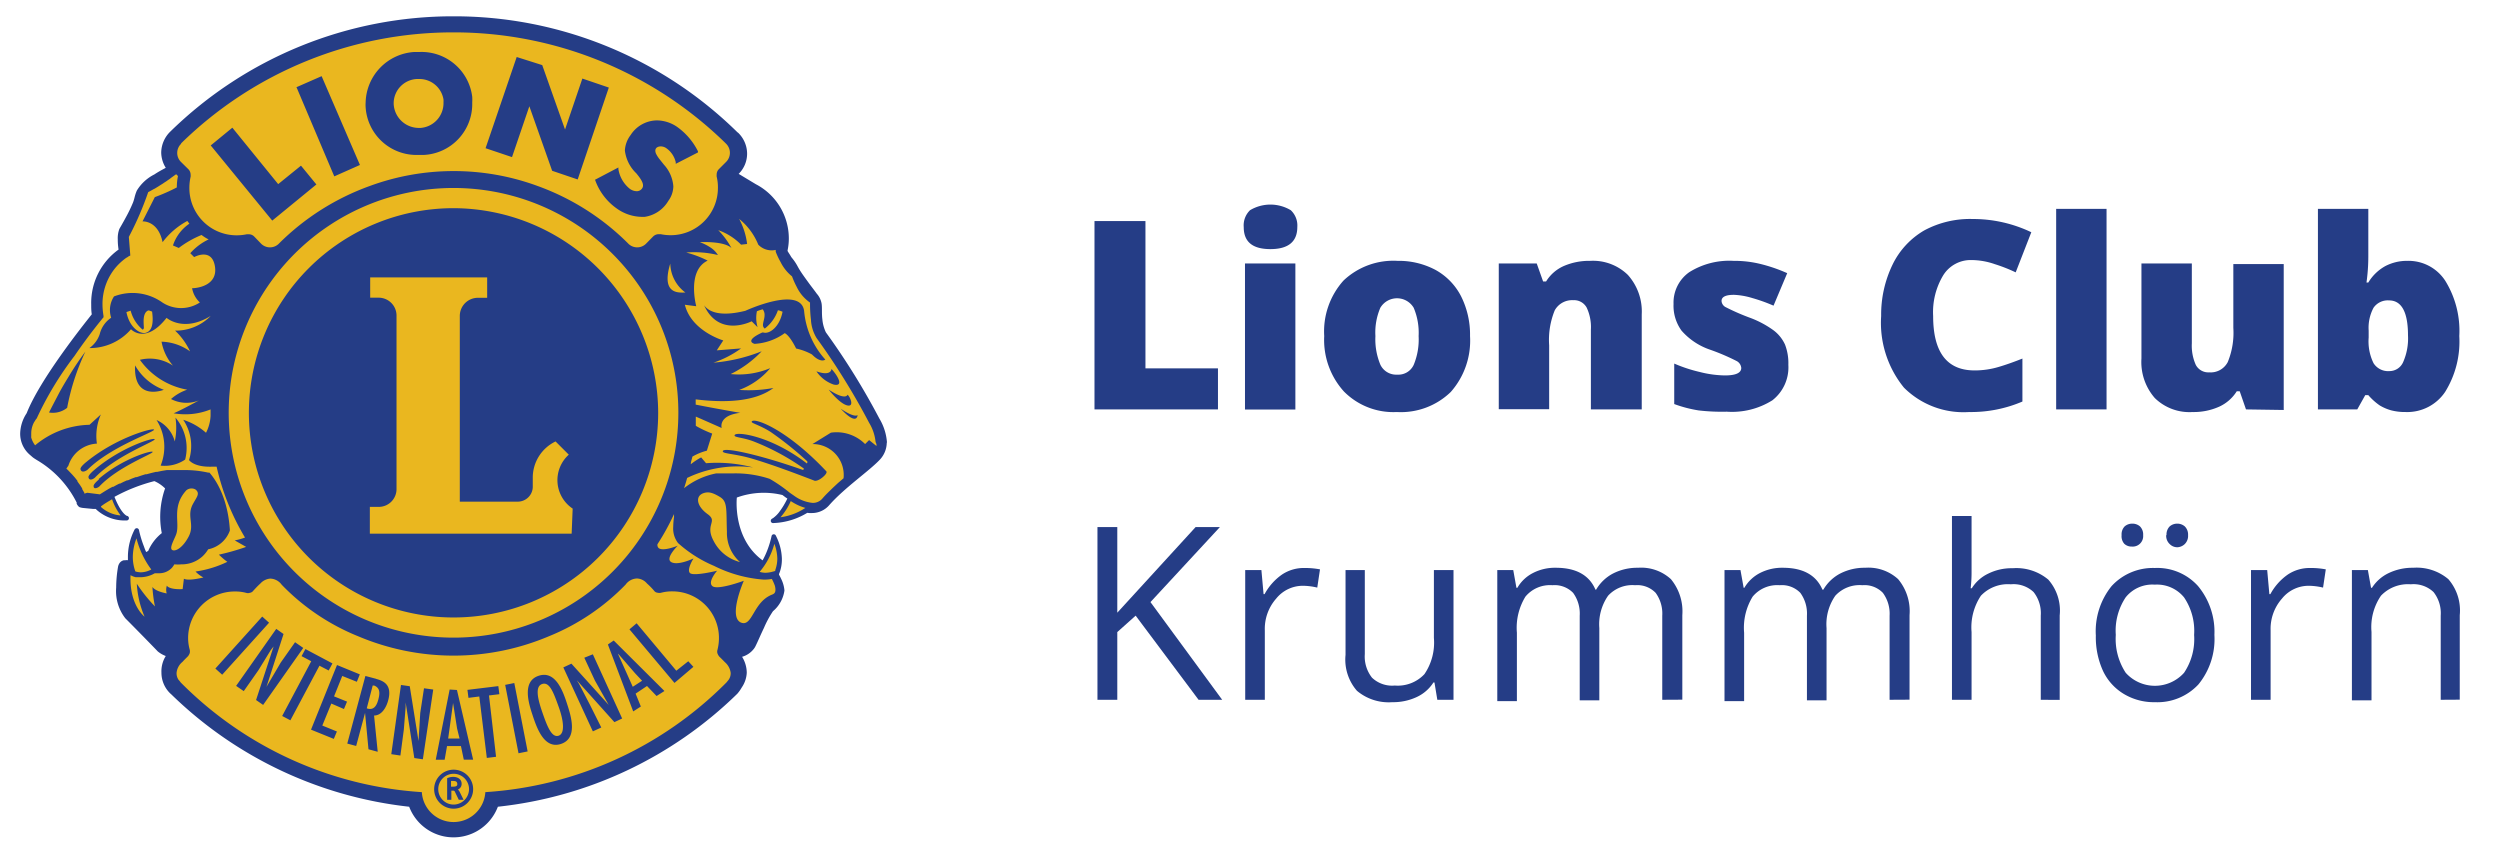
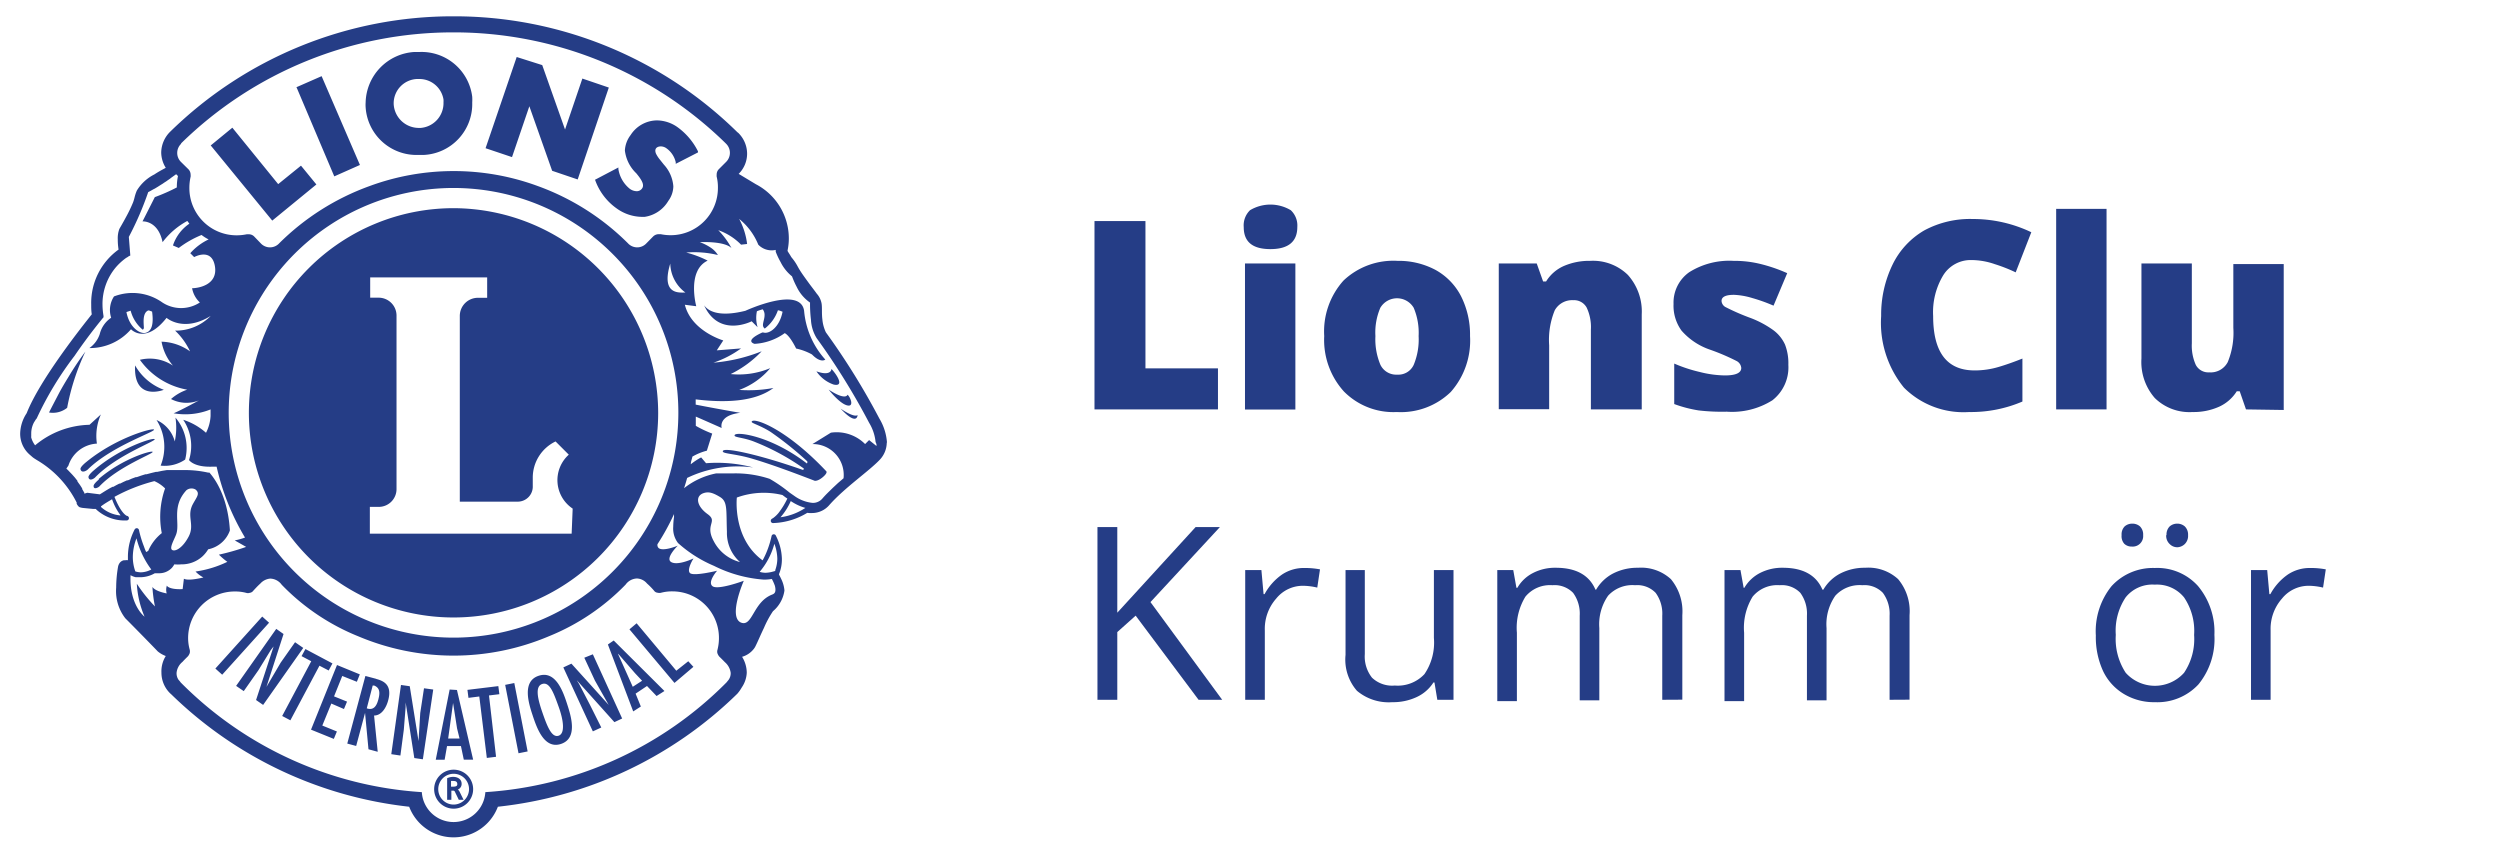
<svg xmlns="http://www.w3.org/2000/svg" id="Layer_1" data-name="Layer 1" viewBox="0 0 219.28 74.85">
  <defs>
    <style>.cls-1{fill:#eab71f;}.cls-2{fill:#253d86;}</style>
  </defs>
  <title>LionsKrummhörn_Logo-PFADE</title>
-   <path class="cls-1" d="M77.61,38.8a4.31,4.31,0,0,0-.56-1.86L77,36.77h0l-.08-.17a63.35,63.35,0,0,0-4.58-7.36h0A3.47,3.47,0,0,1,71.94,28c-.07-.56,0-1.13-.08-1.43a1.55,1.55,0,0,0-.37-.72c-.19-.26-.43-.56-.68-.91s-.74-1.05-1-1.49l-.39-.56-.17-.27c-.14-.25-.28-.42-.33-.55s0,0,0-.06l0-.05v-.06a5.61,5.61,0,0,0,.1-1V20.8a5.17,5.17,0,0,0-2.8-4.54c-.56-.32-1.06-.63-1.51-.91l-.21-.13.18-.16a2.33,2.33,0,0,0,.67-1.62v0h0a2.34,2.34,0,0,0-.7-1.68l-.09-.07a35.19,35.19,0,0,0-24.67-10h0A35.25,35.25,0,0,0,15.06,11.68l0,0a2.34,2.34,0,0,0-.74,1.7v0a2.35,2.35,0,0,0,.37,1.21l.11.17-.18.1c-.28.15-.66.35-1,.57a3.61,3.61,0,0,0-1.4,1.29c-.19.44-.18.65-.34,1.06a11.23,11.23,0,0,1-.64,1.32c-.25.45-.47.83-.55,1a2,2,0,0,0-.13.82,6.75,6.75,0,0,0,.06.88l0,.11-.1.07a5.62,5.62,0,0,0-2.29,4.62,6.24,6.24,0,0,0,0,.85v.08l0,.07c-.85,1.06-4.55,5.73-5.68,8.61-.06.17-.2.33-.34.61A2.33,2.33,0,0,0,2,38V38a2.26,2.26,0,0,0,.8,1.71L3,40l0,0,.11.08.29.19A9.12,9.12,0,0,1,7,44.05H7l0,.07a.64.64,0,0,0,.13.19l.09,0,.26,0,.79.07H8.3l.12,0,.12-.05.08.1.09.09a3.47,3.47,0,0,0,2.48.86h0a0,0,0,0,0,0,0h0L11,45.31a3.79,3.79,0,0,1-1-1.68l-.07-.15L10,43.4A14.74,14.74,0,0,1,13.59,42l.06,0,.06,0a3,3,0,0,1,1,.68l.07.08,0,.11a6.63,6.63,0,0,0-.21.7,8.07,8.07,0,0,0-.21,1.76,6,6,0,0,0,.15,1.36l0,.12-.11.07-.13.11a3.65,3.65,0,0,0-.34.3,3.58,3.58,0,0,0-.72,1.07l0,.06-.06,0-.17.1-.18.1-.09-.19c-.07-.17-.14-.33-.2-.49a9.4,9.4,0,0,1-.43-1.4h0l0-.08h0a5.09,5.09,0,0,0-.57,2.26h0c0,.12,0,.23,0,.33l0,.31-.29-.11a.37.37,0,0,0-.15,0H11a.42.42,0,0,0-.29.23.33.33,0,0,0-.07.16h0v0a.89.89,0,0,1,0,.11c0,.09,0,.23-.06.4a10.86,10.86,0,0,0-.08,1.27,3.65,3.65,0,0,0,.75,2.56c1,1,2.72,2.78,2.83,2.9h0a1.79,1.79,0,0,0,.65.38l.23.09-.14.2A2.31,2.31,0,0,0,14.35,59h0a2.35,2.35,0,0,0,.71,1.68l.08.07a35.22,35.22,0,0,0,20.77,9.82H36l0,.11a4,4,0,0,0,7.43,0l0-.11h.12a35.31,35.31,0,0,0,20.88-9.84v0a3.28,3.28,0,0,0,.38-.53A2.29,2.29,0,0,0,65.31,59v0a2.44,2.44,0,0,0-.39-1.29l-.13-.21.24-.07a1.86,1.86,0,0,0,.93-.6,2,2,0,0,0,.14-.23c.18-.34.45-1,.74-1.61a8.6,8.6,0,0,1,.82-1.49c.25-.32,1-.83,1-1.67v-.08a2.48,2.48,0,0,0-.28-.91l-.17-.32,0,0,0-.09,0-.08A3.24,3.24,0,0,0,68.39,49h0a4.46,4.46,0,0,0-.5-2h0s0,0,0,0,0,0,0,.08l-.08.28c-.06.24-.16.56-.29.92a6.06,6.06,0,0,1-.42.9l-.11.19-.17-.12a6.36,6.36,0,0,1-2.36-5.16c0-.33,0-.52,0-.53v-.11l.11,0A6.16,6.16,0,0,1,66.87,43a9.7,9.7,0,0,1,1.77.19l0,0,0,0,.27.2.14.1.13.09-.06.15a6.2,6.2,0,0,1-.78,1.28,2.29,2.29,0,0,1-.47.45l-.13.09,0,0h0s0,0,0,0h0a6,6,0,0,0,2.87-.87l.07,0,.08,0a1,1,0,0,0,.24,0h.19a1.87,1.87,0,0,0,1.39-.64c1.39-1.57,3.55-3,4.45-4A2,2,0,0,0,77.6,39h0Z" />
  <path class="cls-2" d="M74.34,34.62s-.13.56-1.66-.45c0,0,.92,1.19,1.6,1.38S74.59,34.83,74.34,34.62Zm-1.41-2.26s0,.68-1.32.21a3,3,0,0,0,1.51,1.16C74.07,33.94,73.45,32.92,72.93,32.36Zm-.54-.82a7.3,7.3,0,0,1-1.86-4.28c-.33-2.23-5.15,0-5.15,0-2.37.59-3.28,0-3.62-.48,0,0-.1-.09,0,0,1.31,2.88,4.17,1.4,4.17,1.4l.52.52a2.87,2.87,0,0,1-.06-1.4,4.27,4.27,0,0,1,.51-.17.79.79,0,0,1,.16.55c0,.26-.14.61-.14.83a.38.38,0,0,0,.16.31,3.42,3.42,0,0,0,1.15-1.6c.14,0,.28.08.41.12-.26,1.37-1.18,2-1.7,1.82l-.07,0c-1.68.77-.68,1-.68,1a5,5,0,0,0,2.64-.94c.47.23,1,1.35,1,1.35a5.1,5.1,0,0,1,1.39.52C72,31.89,72.39,31.54,72.39,31.54ZM13.51,37.69c0-.21-3.26.65-5.9,2.8,0,0-.59.45-.55.66.08.4.55.14.67,0C9.78,39.15,13.55,37.9,13.51,37.69Zm37.74,20,.93,2,1.21,2.14v0l-3.27-3.62-.71.33L52,64.15l.74-.34-1-2L50.8,60l-.21-.34v0l3.3,3.68.68-.32L52,57.39ZM6,33.07c-.3.49-.55.91-.81,1.39h0c-.27.52-.7,1.34-.89,1.72a2,2,0,0,0,1.59-.41,20,20,0,0,1,1.6-4.93A26.42,26.42,0,0,0,6,33.07Zm2.66,9s-.48.39-.45.57c0,.34.43.12.53,0,1.66-1.73,4.68-2.83,4.65-3S10.79,40.19,8.67,42ZM29.32,15.47l2.25-1L28.21,6.68,26,7.65l.05.1ZM46.43,9.32l2,5.66,2.24.76,2.73-8.06-2.32-.79-1.52,4.47-2-5.65L45.32,5,42.59,13l2.32.78Zm-9.77,4.27h0l.51,0A4.47,4.47,0,0,0,41.42,9a4.36,4.36,0,0,0,0-.51A4.48,4.48,0,0,0,36.8,4.56l-.46,0A4.55,4.55,0,0,0,32.07,9a2.75,2.75,0,0,0,0,.4A4.47,4.47,0,0,0,36.66,13.59Zm-.11-6.66h.21A2.14,2.14,0,0,1,38.9,8.73h0a2.09,2.09,0,0,1,0,.25,2.18,2.18,0,0,1-2,2.24h-.2a2.21,2.21,0,0,1-2.17-2.1V9A2.14,2.14,0,0,1,36.55,6.93Zm15.64,8.83a5.17,5.17,0,0,0,1.91,2.53,3.86,3.86,0,0,0,2.16.73l.29,0a2.9,2.9,0,0,0,2.07-1.4,2.22,2.22,0,0,0,.44-1.27,3.15,3.15,0,0,0-.83-1.91L57.88,14a2.73,2.73,0,0,1-.34-.52.73.73,0,0,1-.06-.26c0-.24.19-.37.47-.38a.87.87,0,0,1,.51.17,2.07,2.07,0,0,1,.81,1.22l0,.14,1.95-1,0-.1a5.84,5.84,0,0,0-1.8-2.12h0a3.18,3.18,0,0,0-1.79-.59,2.78,2.78,0,0,0-2.32,1.29,2.43,2.43,0,0,0-.5,1.35,3.3,3.3,0,0,0,1,2c.22.27.6.73.59,1.07a.42.42,0,0,1-.07.24.56.56,0,0,1-.5.26,1.06,1.06,0,0,1-.59-.21,2.77,2.77,0,0,1-1-1.73l0-.14-2,1.05ZM23.88,19.35l3.87-3.17L26.4,14.53l-2,1.62L20.38,11.2l-1.9,1.56.08.09ZM73.73,35.84c1.47,1.58,1.49.57,1.49.57C74.87,36.65,73.73,35.84,73.73,35.84Zm4.07,3a4.72,4.72,0,0,0-.67-2.13h0a62.06,62.06,0,0,0-4.69-7.56A3.33,3.33,0,0,1,72.13,28c-.07-.55,0-1.1-.08-1.44a1.75,1.75,0,0,0-.41-.8c-.19-.27-.43-.57-.68-.91-.36-.5-.74-1-1-1.49s-.54-.78-.56-.82c-.14-.25-.29-.45-.32-.53l0-.05a5.07,5.07,0,0,0,.11-1.07v0a5.37,5.37,0,0,0-2.89-4.73l-1.51-.91a2.49,2.49,0,0,0,.74-1.77h0v0h0a2.57,2.57,0,0,0-.77-1.82l-.09-.07A35.42,35.42,0,0,0,39.8,1.43h0A35.44,35.44,0,0,0,14.94,11.54l0,0a2.62,2.62,0,0,0-.8,1.84h0a2.6,2.6,0,0,0,.4,1.34c-.28.15-.66.35-1,.58A3.78,3.78,0,0,0,12,16.72c-.2.47-.19.68-.34,1.06a12.59,12.59,0,0,1-.63,1.3c-.24.45-.46.82-.56,1a2.3,2.3,0,0,0-.14.9,5.52,5.52,0,0,0,.07.91A5.76,5.76,0,0,0,8,26.69c0,.28,0,.57.05.88-.85,1.07-4.55,5.72-5.71,8.67A3.37,3.37,0,0,0,1.77,38v0a2.43,2.43,0,0,0,.87,1.91l.23.2,0,0s.11.09.41.27a9,9,0,0,1,3.45,3.71.22.22,0,0,0,0,.1.85.85,0,0,0,.18.25.32.32,0,0,0,.15.07,1.35,1.35,0,0,0,.29.05l.82.08h.07l.16,0,.1.1a3.7,3.7,0,0,0,2.61.91h0a.2.2,0,0,0,.2-.18.21.21,0,0,0-.16-.22h0c-.07,0-.55-.26-1.11-1.67a15.07,15.07,0,0,1,3.5-1.38,3.08,3.08,0,0,1,.94.64,7.49,7.49,0,0,0-.29,3.92A4,4,0,0,0,13,48.32l-.18.1a4.78,4.78,0,0,1-.19-.48,9.4,9.4,0,0,1-.44-1.45.21.21,0,0,0-.17-.16.22.22,0,0,0-.21.11,5.22,5.22,0,0,0-.59,2.35c0,.12,0,.24,0,.35a.51.51,0,0,0-.22,0l-.13,0a.62.62,0,0,0-.42.31.8.8,0,0,0-.09.23h0a10.91,10.91,0,0,0-.17,1.86,3.89,3.89,0,0,0,.8,2.69c1,1,2.84,2.89,2.84,2.9l0,0a2.45,2.45,0,0,0,.71.41A2.54,2.54,0,0,0,14.16,59v0h0a2.53,2.53,0,0,0,.77,1.82l.08.07a35.44,35.44,0,0,0,20.88,9.87,4.16,4.16,0,0,0,7.78,0,35.43,35.43,0,0,0,21-9.91l0,0a3.32,3.32,0,0,0,.39-.55A2.49,2.49,0,0,0,65.5,59v0a2.69,2.69,0,0,0-.41-1.39,2,2,0,0,0,1-.66,1.3,1.3,0,0,0,.17-.26c.18-.35.45-1,.75-1.62a8.7,8.7,0,0,1,.79-1.46,2.89,2.89,0,0,0,1-1.78.28.28,0,0,0,0-.09,2.82,2.82,0,0,0-.3-1,3.25,3.25,0,0,0-.17-.33.21.21,0,0,0,0-.06A3.36,3.36,0,0,0,68.58,49,4.68,4.68,0,0,0,68.06,47a.2.2,0,0,0-.38,0,8.3,8.3,0,0,1-.38,1.27,6.94,6.94,0,0,1-.41.88c-2.66-1.94-2.26-5.51-2.26-5.51a6.92,6.92,0,0,1,4-.22l.28.21.15.1A6.81,6.81,0,0,1,68.28,45a2.55,2.55,0,0,1-.44.42l-.11.07h0a.22.22,0,0,0-.12.24.2.2,0,0,0,.2.15h0a6.12,6.12,0,0,0,3-.9A1.47,1.47,0,0,0,71,45h.21a2,2,0,0,0,1.53-.7c1.37-1.55,3.52-3,4.45-4a2.22,2.22,0,0,0,.59-1.5ZM15.87,12.6l.05-.06a34.07,34.07,0,0,1,23.85-9.7h0a34.05,34.05,0,0,1,23.85,9.7l.06.06a1.12,1.12,0,0,1,0,1.61l-.63.63a.67.67,0,0,0-.19.49.81.81,0,0,0,0,.16h0a3.9,3.9,0,0,1,.11,1,4.14,4.14,0,0,1-4.14,4.14,4.24,4.24,0,0,1-.88-.09h0l-.17,0a.71.71,0,0,0-.5.21h0l-.57.58a1.1,1.1,0,0,1-1.64,0,21.6,21.6,0,0,0-7.87-5,21.35,21.35,0,0,0-14.81,0,21.7,21.7,0,0,0-7.89,5,1.1,1.1,0,0,1-1.64,0l-.56-.58h0a.65.65,0,0,0-.49-.2l-.17,0h0a4.41,4.41,0,0,1-.89.09,4.14,4.14,0,0,1-4.14-4.14,4.44,4.44,0,0,1,.11-1h0a.78.78,0,0,0,0-.16.69.69,0,0,0-.19-.49l-.64-.63a1.11,1.11,0,0,1,0-1.61ZM58.79,23.12a3.25,3.25,0,0,0,1.33,2.54C59.64,25.65,57.94,25.92,58.79,23.12Zm.71,13.09a19.72,19.72,0,1,1-5.77-13.94A19.67,19.67,0,0,1,59.5,36.21Zm-48.94,9a2.9,2.9,0,0,1-1.7-.74l0-.06.11-.08s.2-.15.59-.38l.27-.16A5.05,5.05,0,0,0,10.56,45.18Zm1.41,2a7.75,7.75,0,0,0,1.3,2.74,2,2,0,0,1-.92.25,1.72,1.72,0,0,1-.48-.08,3.73,3.73,0,0,1-.22-1.27A4.58,4.58,0,0,1,12,47.15Zm2.65,4.21a1.16,1.16,0,0,0,0,.63s-1-.17-1.25-.57a11.93,11.93,0,0,0,.22,1.71A13.58,13.58,0,0,1,12,51.2a8.48,8.48,0,0,0,.68,2.89s-1.34-1-1.23-3.64h0a1.63,1.63,0,0,0,.46.18h0l.2,0h.23a2.59,2.59,0,0,0,1.24-.35l.32,0a1.52,1.52,0,0,0,1.2-.5,1.74,1.74,0,0,0,.19-.28,3.27,3.27,0,0,0,.61,0,2.69,2.69,0,0,0,1.87-.71,2.84,2.84,0,0,0,.49-.61,2.55,2.55,0,0,0,1.9-1.64v-.09c-.23-3.44-1.75-4.92-1.79-5l-.05,0-.08,0a9.39,9.39,0,0,0-2-.22l-.47,0h-.11l-.46,0h0l-.45,0-.11,0-.43.07h0l-.43.09-.11,0-.41.1h0l-.41.11-.1,0-.38.12h0l-.37.13-.09,0-.35.13h0l-.34.15-.08,0-.31.14h0l-.3.15-.07,0-.27.14h0l-.25.14-.07,0-.21.11h0c-.44.25-.75.46-.9.55l-1.11-.14L7.4,43.3a.43.43,0,0,1,0-.07l-.19-.33,0-.06-.2-.31s0,0,0,0-.15-.2-.22-.31a.1.1,0,0,1,0-.05l-.23-.29,0,0-.24-.27v0l-.25-.26,0,0c-.08-.09-.17-.17-.25-.25h0L6,40.84a2.78,2.78,0,0,1,2.5-1.93,4.64,4.64,0,0,1,.35-2.56l-1,.91a7.68,7.68,0,0,0-4.77,1.8h0a2,2,0,0,1-.34-.68.07.07,0,0,1,0-.05.19.19,0,0,1,0-.08v-.08a.13.13,0,0,1,0-.06s0-.1,0-.14a2.08,2.08,0,0,1,.24-.92l.17-.27.07-.08,0,0,0,0a29.06,29.06,0,0,1,3.32-5.49C7.82,29.33,9,27.93,9,27.92l.08-.09,0-.12a6.22,6.22,0,0,1-.09-1,5,5,0,0,1,1.15-3.24,5.17,5.17,0,0,1,.79-.75,1.58,1.58,0,0,1,.26-.17l.08-.06.16-.08-.13-1.63A27.58,27.58,0,0,0,13,16.85c.15-.07.3-.16.44-.24l.14-.07.28-.17.14-.09.24-.15a1,1,0,0,0,.13-.09l.22-.14.11-.08.22-.15.07-.06.46-.33.16.16a4.9,4.9,0,0,0-.1,1h0a16.46,16.46,0,0,1-1.93.85l-1.08,2.13s1.36-.11,1.76,1.82a6.75,6.75,0,0,1,2.17-1.86l.18.24a3.71,3.71,0,0,0-1.44,1.91l.51.22a8.73,8.73,0,0,1,2-1.14,3.6,3.6,0,0,0,.62.39,5,5,0,0,0-1.61,1.21l.34.34s1.54-.86,1.82.8-1.48,1.93-2,1.93a2.25,2.25,0,0,0,.68,1.25,3,3,0,0,1-3.29,0A4.52,4.52,0,0,0,10,26a2.18,2.18,0,0,0-.25,1.87,2.41,2.41,0,0,0-1,1.43,2.45,2.45,0,0,1-.91,1.23,4.76,4.76,0,0,0,3.65-1.65s1.25,1.37,3.12-1c0,0,1.48,1.31,3.87-.17A4.27,4.27,0,0,1,15.36,29a6,6,0,0,1,1.31,1.82,4.48,4.48,0,0,0-2.5-.85,4.42,4.42,0,0,0,1,2.1,3.65,3.65,0,0,0-2.9-.51,6.49,6.49,0,0,0,4.15,2.62A4.18,4.18,0,0,0,15,35a2.93,2.93,0,0,0,2.45.12s-1.54.85-2.22,1.13a5.91,5.91,0,0,0,3.24-.34v.58a3.66,3.66,0,0,1-.4,1.47,5.57,5.57,0,0,0-2-1.14,4.11,4.11,0,0,1,.51,3.53s.42.66,2.1.58H19a21,21,0,0,0,2.49,6.22,5.6,5.6,0,0,1-.9.25l1,.57a20.24,20.24,0,0,1-2.39.68,6.27,6.27,0,0,0,.74.63,9.46,9.46,0,0,1-2.79.85,2.67,2.67,0,0,0,.69.52s-1.31.34-1.71.11l-.11.91S14.91,51.76,14.62,51.36ZM16.35,43a.72.72,0,0,1,.79-.07c.44.35.12.65-.23,1.3-.56,1.06.19,1.78-.36,2.83s-1.22,1.35-1.46,1.17.17-.86.35-1.33C15.83,45.9,15,44.47,16.35,43ZM13,27.23l.07,0,.27.1c.16,1.16-.06,1.72-.55,1.86s-1.44-.45-1.7-1.82l.37-.12a3.22,3.22,0,0,0,1.06,1.67.21.21,0,0,0,.1-.19C12.6,28.31,12.49,27.45,13,27.23ZM63.9,59.64s-.14.17-.18.22a32.73,32.73,0,0,1-21.15,9.62,2.79,2.79,0,0,1-5.57,0,32.73,32.73,0,0,1-21.15-9.62,1.74,1.74,0,0,0-.18-.22,1,1,0,0,1-.18-.65,1.42,1.42,0,0,1,.51-.93c.21-.23.49-.5.49-.5a1,1,0,0,0,.15-.27.66.66,0,0,0,0-.31,3.73,3.73,0,0,1-.14-1,4.09,4.09,0,0,1,4.09-4.1,3.73,3.73,0,0,1,1,.12.5.5,0,0,0,.31,0,.46.46,0,0,0,.32-.19c.06-.06.35-.39.61-.62a1.31,1.31,0,0,1,.88-.44,1.29,1.29,0,0,1,1,.54,19.45,19.45,0,0,0,6.71,4.52,21.46,21.46,0,0,0,16.72,0,19.6,19.6,0,0,0,6.73-4.53,1.28,1.28,0,0,1,1-.54,1.21,1.21,0,0,1,.88.44,6.22,6.22,0,0,1,.61.62.43.43,0,0,0,.33.19.59.59,0,0,0,.3,0,3.75,3.75,0,0,1,1-.12A4.08,4.08,0,0,1,63.06,56a4.17,4.17,0,0,1-.13,1,.53.53,0,0,0,0,.31,1,1,0,0,0,.15.27s.31.3.5.5a1.5,1.5,0,0,1,.51.93A1,1,0,0,1,63.9,59.64Zm4-12A3.9,3.9,0,0,1,68.18,49a3,3,0,0,1-.18,1l0,.08-.18.05a2.66,2.66,0,0,1-.7.11,2,2,0,0,1-.49-.08A6.35,6.35,0,0,0,67.93,47.66ZM67,50.84a3.88,3.88,0,0,0,.7-.06,4.34,4.34,0,0,1,.27.61c.16.66-.13.71-.29.78C66.05,52.84,66,55,65,54.61c-1.16-.48.24-3.67.24-3.67s-2.26.84-2.74.48.4-1.36.4-1.36-2,.49-2.36.22.29-1.3.29-1.3-1.34.65-1.94.33.56-1.45.56-1.45-1.28.54-1.68.21a.37.37,0,0,1-.1-.34,20.51,20.51,0,0,0,1.45-2.64h0c0,.08,0,.17,0,.26h0a6.36,6.36,0,0,0-.07.86,2.09,2.09,0,0,0,.42,1.42,11.25,11.25,0,0,0,3.15,2A11.62,11.62,0,0,0,67,50.84ZM64.91,49.3a3.59,3.59,0,0,1-2.31-1.84c-.81-1.49.41-1.69-.54-2.37s-1.12-1.58-.34-1.84c.41-.13.75-.07,1.43.34s.54,1.09.61,3.06A3.4,3.4,0,0,0,64.91,49.3Zm3.55-3.93a5.46,5.46,0,0,0,.9-1.42,4.51,4.51,0,0,0,1.28.6A5.22,5.22,0,0,1,68.46,45.37ZM76.88,39h0s0,.09,0,.12l-.65-.52-.35.35a3.52,3.52,0,0,0-3-1l-1.62,1a2.71,2.71,0,0,1,2.73,3h0l-.48.41a.1.1,0,0,1,0,0l-.44.41,0,0-.43.42-.09.09c-.14.14-.28.29-.41.44a1.09,1.09,0,0,1-.86.39,3.29,3.29,0,0,1-1.63-.63l-.39-.27A12.79,12.79,0,0,0,67.51,42a9.6,9.6,0,0,0-3.09-.48h-1.1l-.23,0h0l-.26,0h0A6.61,6.61,0,0,0,60,42.82q.15-.45.27-.9A10.23,10.23,0,0,1,66.06,41a12.51,12.51,0,0,0-4.13-.37l-.43-.51a6,6,0,0,0-.91.6c0-.22.1-.44.14-.67A5.09,5.09,0,0,1,62,39.53l.47-1.5a9.49,9.49,0,0,1-1.44-.68q0-.41,0-.81c1.05.46,1.93.85,2.27,1,0,0-.34-1.1,1.63-1.33,0,0-1.82-.31-3.91-.72,0-.15,0-.31,0-.46,2.62.32,5.21.21,6.82-1a11.79,11.79,0,0,1-3,.17,6.42,6.42,0,0,0,2.72-1.91,7.12,7.12,0,0,1-3.47.52,9.47,9.47,0,0,0,2.72-2,14.6,14.6,0,0,1-4.23,1A8.9,8.9,0,0,0,65,30.56l-2.13.17.57-.87s-2.79-.81-3.37-3.13l1,.13s-.85-3.12,1-4a9.31,9.31,0,0,0-1.88-.71,8.77,8.77,0,0,1,2.78.22,2.14,2.14,0,0,0-.59-.62,4.39,4.39,0,0,0-1-.51s2.14-.12,2.78.52A6.89,6.89,0,0,0,63,20.19a5.17,5.17,0,0,1,2,1.27l.53-.06a6.17,6.17,0,0,0-.7-2.2,5.59,5.59,0,0,1,1.68,2.26,1.63,1.63,0,0,0,1.53.46l0,.08,0,.08a6.54,6.54,0,0,0,.43.91,3.71,3.71,0,0,0,1,1.25,7.49,7.49,0,0,0,.41.92,3.5,3.5,0,0,0,1.17,1.38v0a11.59,11.59,0,0,0,.08,1.5,3.41,3.41,0,0,0,.5,1.62,60.56,60.56,0,0,1,4.6,7.42,4,4,0,0,1,.57,1.7A.66.66,0,0,1,76.88,39ZM39.79,18.26a17.95,17.95,0,1,0,17.94,18A18,18,0,0,0,39.79,18.26ZM50.14,46.81H32.44V44.46h.79a1.56,1.56,0,0,0,1.55-1.58V27.68a1.57,1.57,0,0,0-1.57-1.57h-.74V24.33H42.73v1.79h-.82a1.59,1.59,0,0,0-1.58,1.59V44h5.13a1.32,1.32,0,0,0,1.27-1.38c0-.22,0-.54,0-.76a3.52,3.52,0,0,1,2-3.14l1.16,1.16a3,3,0,0,0,.34,4.73ZM8.26,41.23s-.53.43-.5.63c.06.38.49.13.6,0,1.86-1.92,5.24-3.13,5.21-3.33S10.64,39.19,8.26,41.23Zm51.06,17.6-3.48-4.16-.63.53,3.95,4.7,1.66-1.41L60.37,58ZM39.44,60.48l-1.22,6.16H39l.21-1.2,1.22,0,.25,1.19.82,0-1.42-6.11Zm.87,4.3h-1l.43-3.12h0l.35,2.23Zm3.4-4.6L41,60.51l.09.7.95-.12.66,5.39.81-.1L42.89,61l.91-.11Zm-3.92,7.33a1.71,1.71,0,1,0,1.71,1.71A1.71,1.71,0,0,0,39.79,67.51Zm0,3.06a1.35,1.35,0,1,1,1.35-1.35A1.36,1.36,0,0,1,39.79,70.57Zm7.47-11.3c-1.5.48-.89,2.43-.54,3.48s1,3,2.49,2.5.88-2.43.54-3.48S48.76,58.78,47.26,59.27ZM49,64.53c-.61.2-1-.81-1.43-2.05s-.65-2.29,0-2.49,1,.81,1.43,2S49.58,64.33,49,64.53ZM11.85,32.05c-.16,3.21,2.52,2.14,2.52,2.14A4.81,4.81,0,0,1,11.85,32.05ZM53.32,56.53l2.22,5.87.67-.43-.46-1.13,1-.67.84.88.69-.44-4.45-4.43Zm.91.82,1.47,1.7.62.66-.82.53-1.29-2.88Zm-9.92,2.72,1.17,6,.8-.16-1.17-6Zm-4.15,9.18a.52.52,0,0,0,.33-.51c0-.35-.28-.59-.73-.6a1.29,1.29,0,0,0-.54.12h0v1.89h.37v-.8h.11c.12,0,.17,0,.23.16l.31.64h.42l-.36-.73A.78.78,0,0,0,40.16,69.25ZM39.72,69h-.16V68.5l.2,0c.27,0,.34.1.35.27S40,69,39.72,69ZM65.93,37c0,.13.71.29,1.64.87a29.36,29.36,0,0,1,3.2,2.56c.11.08,0,.25,0,.22-3.22-2.49-6.38-2.86-6.34-2.45,0,.17.73.17,1.62.5a20.53,20.53,0,0,1,4.42,2.37c.09.06,0,.15-.07.14-3.72-1.31-7.09-2.07-7-1.61,0,.19,1.07.21,2.36.57,1.8.51,4.14,1.4,5.7,2,0,0,.26.06.71-.32s.31-.51.31-.51C68.9,37.53,66,36.55,65.93,37ZM23,54.08l-4.11,4.56.6.54,4.11-4.56Zm2.88,2.25-1.26,1.79-1.25,2.13h0l1.5-4.64-.64-.45-3.52,5,.67.46,1.29-1.84,1.08-1.76L24,56.7h0l-1.54,4.7.62.43,3.52-5ZM15.33,38.72a2.86,2.86,0,0,0-1.6-1.88,4.39,4.39,0,0,1,.36,4,3.19,3.19,0,0,0,2.15-.53,4.1,4.1,0,0,0-.85-3.68A5.82,5.82,0,0,1,15.33,38.72ZM36.86,62.54,36.71,65h0l-.77-4.81-.77-.11-.85,6.07.8.12L35.42,64,35.58,62v-.39l0,0,.76,4.88.75.11L38,60.48l-.81-.11Zm-3.87-3-.94-.25-1.59,5.93.78.21.78-2.9h0l.3,3.19.81.22-.32-3.18c.69,0,1.08-.75,1.23-1.3C34.45,60,33.56,59.71,33,59.55Zm.18,1.86c-.16.6-.46.92-1,.73l.52-2,.13,0C33.38,60.36,33.32,60.85,33.17,61.41Zm-3,.79.27-.65-1.14-.46.72-1.79,1.28.51.26-.65-2-.82L27.28,64l2,.81.27-.65-1.28-.52.79-1.93Zm-1.34-3.38.33-.62-2.37-1.26-.34.62.85.45-2.55,4.8.72.38,2.55-4.79Z" />
  <path class="cls-2" d="M96,35.91V19.39h4.47V32.31h6.36v3.6Z" />
  <path class="cls-2" d="M109.09,19.92a1.85,1.85,0,0,1,.55-1.48,3.48,3.48,0,0,1,3.58,0,1.84,1.84,0,0,1,.57,1.47c0,1.29-.79,1.94-2.36,1.94S109.09,21.21,109.09,19.92Zm4.53,16H109.2V23.11h4.42Z" />
  <path class="cls-2" d="M128.94,29.48a6.8,6.8,0,0,1-1.69,4.9,6.28,6.28,0,0,1-4.73,1.76,6.1,6.1,0,0,1-4.64-1.8,6.73,6.73,0,0,1-1.73-4.86,6.68,6.68,0,0,1,1.69-4.87,6.35,6.35,0,0,1,4.74-1.73,6.85,6.85,0,0,1,3.34.8,5.5,5.5,0,0,1,2.23,2.3A7.5,7.5,0,0,1,128.94,29.48Zm-8.3,0a5.78,5.78,0,0,0,.44,2.52,1.54,1.54,0,0,0,1.48.86A1.48,1.48,0,0,0,124,32a5.8,5.8,0,0,0,.43-2.52A5.64,5.64,0,0,0,124,27a1.7,1.7,0,0,0-2.93,0A5.5,5.5,0,0,0,120.64,29.48Z" />
  <path class="cls-2" d="M139.54,35.91v-7a4,4,0,0,0-.37-1.93,1.26,1.26,0,0,0-1.18-.65,1.74,1.74,0,0,0-1.62.89,6.85,6.85,0,0,0-.49,3.07v5.6h-4.42V23.11h3.33l.56,1.58h.26a3.45,3.45,0,0,1,1.56-1.36,5.59,5.59,0,0,1,2.3-.45,4.38,4.38,0,0,1,3.31,1.23A4.8,4.8,0,0,1,144,27.58v8.33Z" />
  <path class="cls-2" d="M156.86,32a3.66,3.66,0,0,1-1.4,3.11,6.65,6.65,0,0,1-4,1A17.68,17.68,0,0,1,149,36a11.19,11.19,0,0,1-2.15-.56V31.89a12.9,12.9,0,0,0,2.25.74,9.36,9.36,0,0,0,2.19.3q1.44,0,1.44-.66a.76.76,0,0,0-.4-.6,19.06,19.06,0,0,0-2.34-1A5.8,5.8,0,0,1,147.49,29a3.72,3.72,0,0,1-.7-2.34,3.26,3.26,0,0,1,1.37-2.78,6.61,6.61,0,0,1,3.9-1,9.53,9.53,0,0,1,2.38.28,13.91,13.91,0,0,1,2.32.8l-1.2,2.85a14.71,14.71,0,0,0-1.87-.67,6.4,6.4,0,0,0-1.6-.28c-.73,0-1.09.18-1.09.54a.66.66,0,0,0,.38.55,19.34,19.34,0,0,0,2.19.95,8.66,8.66,0,0,1,2,1.08,3.25,3.25,0,0,1,1,1.25A4.53,4.53,0,0,1,156.86,32Z" />
  <path class="cls-2" d="M172.94,22.81a2.84,2.84,0,0,0-2.48,1.31,6.26,6.26,0,0,0-.9,3.6q0,4.77,3.63,4.77a7.27,7.27,0,0,0,2.13-.31c.68-.2,1.37-.45,2.07-.73v3.77a11.46,11.46,0,0,1-4.68.92A7.39,7.39,0,0,1,167,34a9,9,0,0,1-2-6.28,10.08,10.08,0,0,1,1-4.51,7,7,0,0,1,2.78-3,8.47,8.47,0,0,1,4.27-1,11.83,11.83,0,0,1,5.12,1.16l-1.37,3.52a13.87,13.87,0,0,0-1.83-.72A6.3,6.3,0,0,0,172.94,22.81Z" />
  <path class="cls-2" d="M184.77,35.91h-4.42V18.32h4.42Z" />
  <path class="cls-2" d="M197,35.91l-.55-1.59h-.26a3.55,3.55,0,0,1-1.54,1.35,5.44,5.44,0,0,1-2.33.47A4.34,4.34,0,0,1,189,34.91a4.8,4.8,0,0,1-1.17-3.46V23.11h4.42v7a4.12,4.12,0,0,0,.35,1.9,1.24,1.24,0,0,0,1.17.65,1.69,1.69,0,0,0,1.63-.9,6.75,6.75,0,0,0,.49-3v-5.6h4.42v12.8Z" />
-   <path class="cls-2" d="M211.16,22.88a3.84,3.84,0,0,1,3.32,1.75,8.35,8.35,0,0,1,1.23,4.85,8.38,8.38,0,0,1-1.24,4.89A4,4,0,0,1,211,36.14a4.86,4.86,0,0,1-1.27-.15,4.06,4.06,0,0,1-1-.43,5.35,5.35,0,0,1-1-.9h-.27l-.7,1.25h-3.45V18.32h4.42v4c0,.48,0,1.3-.16,2.46h.16a4,4,0,0,1,1.49-1.44A4.1,4.1,0,0,1,211.16,22.88Zm-1.61,3.47a1.52,1.52,0,0,0-1.36.64,3.72,3.72,0,0,0-.43,2v.62a4.34,4.34,0,0,0,.43,2.25,1.52,1.52,0,0,0,1.4.69,1.31,1.31,0,0,0,1.2-.8,5.15,5.15,0,0,0,.42-2.34C211.21,27.38,210.65,26.35,209.55,26.35Z" />
  <path class="cls-2" d="M107.2,61.38h-2.07L99.61,54,98,55.44v5.94H96.26V46.23H98v7.51l6.87-7.51H107l-6.09,6.58Z" />
  <path class="cls-2" d="M114.42,49.82a7.09,7.09,0,0,1,1.36.12l-.24,1.6a5.55,5.55,0,0,0-1.25-.16,3,3,0,0,0-2.35,1.12,4,4,0,0,0-1,2.79v6.09h-1.72V50h1.42l.19,2.11h.09a5,5,0,0,1,1.52-1.71A3.43,3.43,0,0,1,114.42,49.82Z" />
  <path class="cls-2" d="M119.71,50v7.37a3,3,0,0,0,.63,2.07,2.56,2.56,0,0,0,2,.69,3.2,3.2,0,0,0,2.6-1,4.91,4.91,0,0,0,.83-3.18V50h1.72V61.38h-1.42l-.25-1.52h-.09a3.46,3.46,0,0,1-1.47,1.28,4.88,4.88,0,0,1-2.14.45,4.32,4.32,0,0,1-3.1-1,4.16,4.16,0,0,1-1-3.15V50Z" />
  <path class="cls-2" d="M145.8,61.38V54a3.08,3.08,0,0,0-.58-2,2.23,2.23,0,0,0-1.8-.67,2.89,2.89,0,0,0-2.37.92,4.38,4.38,0,0,0-.77,2.84v6.34h-1.72V54a3.08,3.08,0,0,0-.58-2,2.26,2.26,0,0,0-1.81-.67,2.8,2.8,0,0,0-2.37,1,5.22,5.22,0,0,0-.75,3.17v6h-1.72V50h1.4l.28,1.56h.08a3.31,3.31,0,0,1,1.37-1.3,4.2,4.2,0,0,1,2-.46q2.66,0,3.48,1.92H140a3.7,3.7,0,0,1,1.47-1.41,4.66,4.66,0,0,1,2.2-.51,3.86,3.86,0,0,1,2.89,1,4.44,4.44,0,0,1,1,3.16v7.41Z" />
  <path class="cls-2" d="M165.74,61.38V54a3.08,3.08,0,0,0-.59-2,2.23,2.23,0,0,0-1.8-.67,2.89,2.89,0,0,0-2.37.92,4.38,4.38,0,0,0-.77,2.84v6.34h-1.72V54a3.08,3.08,0,0,0-.58-2,2.25,2.25,0,0,0-1.81-.67,2.8,2.8,0,0,0-2.37,1,5.22,5.22,0,0,0-.75,3.17v6h-1.72V50h1.4l.28,1.56H153a3.37,3.37,0,0,1,1.37-1.3,4.23,4.23,0,0,1,2-.46q2.66,0,3.48,1.92h.08a3.7,3.7,0,0,1,1.47-1.41,4.66,4.66,0,0,1,2.2-.51,3.85,3.85,0,0,1,2.89,1,4.39,4.39,0,0,1,1,3.16v7.41Z" />
-   <path class="cls-2" d="M179,61.38V54a3,3,0,0,0-.63-2.07,2.56,2.56,0,0,0-2-.68,3.26,3.26,0,0,0-2.62,1,5,5,0,0,0-.82,3.19v5.94h-1.72V45.26h1.72v4.88a11.72,11.72,0,0,1-.08,1.46h.1a3.44,3.44,0,0,1,1.45-1.29,4.62,4.62,0,0,1,2.14-.47,4.36,4.36,0,0,1,3.12,1,4.11,4.11,0,0,1,1,3.14v7.41Z" />
  <path class="cls-2" d="M194.23,55.69a6.29,6.29,0,0,1-1.4,4.34A4.92,4.92,0,0,1,189,61.59a5.11,5.11,0,0,1-2.71-.72,4.67,4.67,0,0,1-1.82-2,7.11,7.11,0,0,1-.64-3.13,6.31,6.31,0,0,1,1.38-4.33A4.92,4.92,0,0,1,189,49.82a4.8,4.8,0,0,1,3.79,1.58A6.28,6.28,0,0,1,194.23,55.69Zm-8.65,0a5.41,5.41,0,0,0,.87,3.32,3.44,3.44,0,0,0,5.12,0,5.3,5.3,0,0,0,.88-3.32,5.24,5.24,0,0,0-.88-3.29A3.06,3.06,0,0,0,189,51.28a3,3,0,0,0-2.55,1.11A5.27,5.27,0,0,0,185.58,55.69Zm.51-8.75a1,1,0,0,1,.27-.77,1,1,0,0,1,.66-.24,1,1,0,0,1,.68.24,1,1,0,0,1,.28.77.92.92,0,0,1-1,1,.92.92,0,0,1-.66-.25A1,1,0,0,1,186.09,46.94Zm3.94,0a1,1,0,0,1,.28-.77,1,1,0,0,1,.66-.24,1,1,0,0,1,.66.24,1,1,0,0,1,.29.77,1,1,0,0,1-.29.78A1,1,0,0,1,191,48a.92.92,0,0,1-.66-.25A1,1,0,0,1,190,46.94Z" />
  <path class="cls-2" d="M202.64,49.82a7,7,0,0,1,1.36.12l-.24,1.6a5.55,5.55,0,0,0-1.25-.16,3,3,0,0,0-2.35,1.12,4,4,0,0,0-1,2.79v6.09h-1.72V50h1.42l.19,2.11h.09a5,5,0,0,1,1.52-1.71A3.46,3.46,0,0,1,202.64,49.82Z" />
-   <path class="cls-2" d="M214.08,61.38V54a3,3,0,0,0-.63-2.07,2.56,2.56,0,0,0-2-.68,3.26,3.26,0,0,0-2.61,1,4.87,4.87,0,0,0-.83,3.18v6h-1.72V50h1.4l.28,1.56h.08a3.53,3.53,0,0,1,1.48-1.3,4.82,4.82,0,0,1,2.13-.46,4.31,4.31,0,0,1,3.09,1,4.19,4.19,0,0,1,1,3.16v7.41Z" />
</svg>